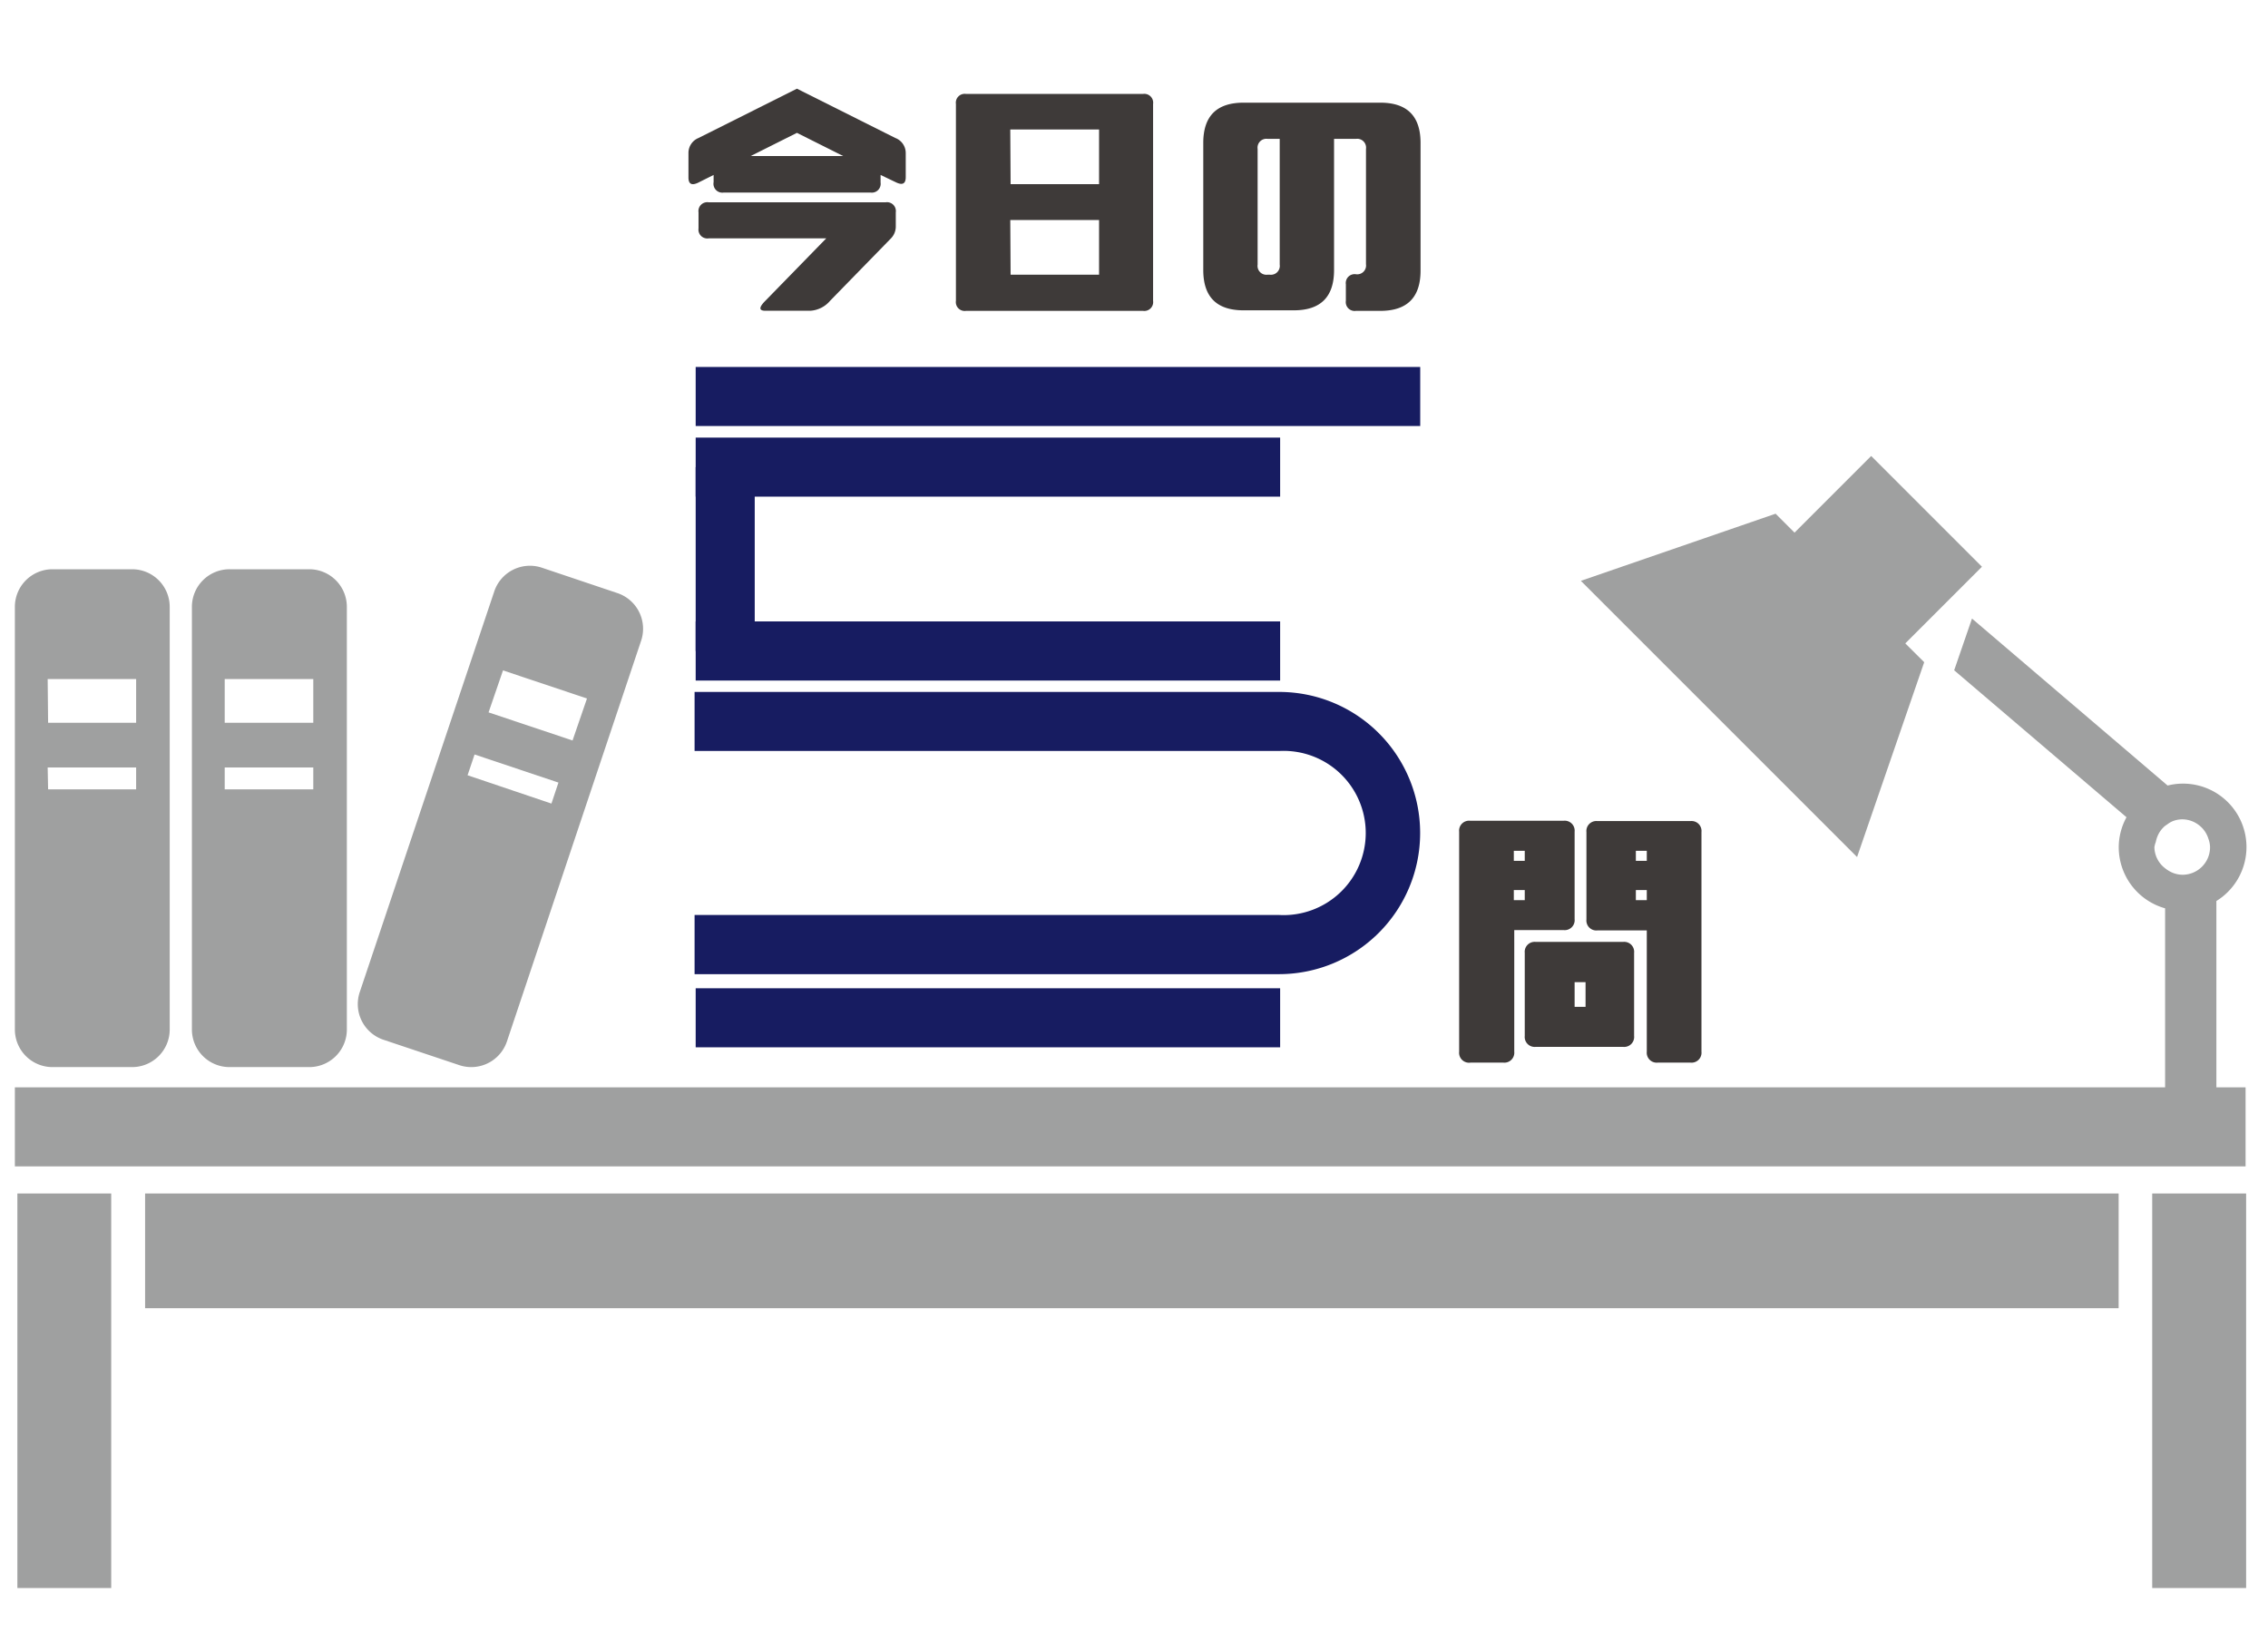
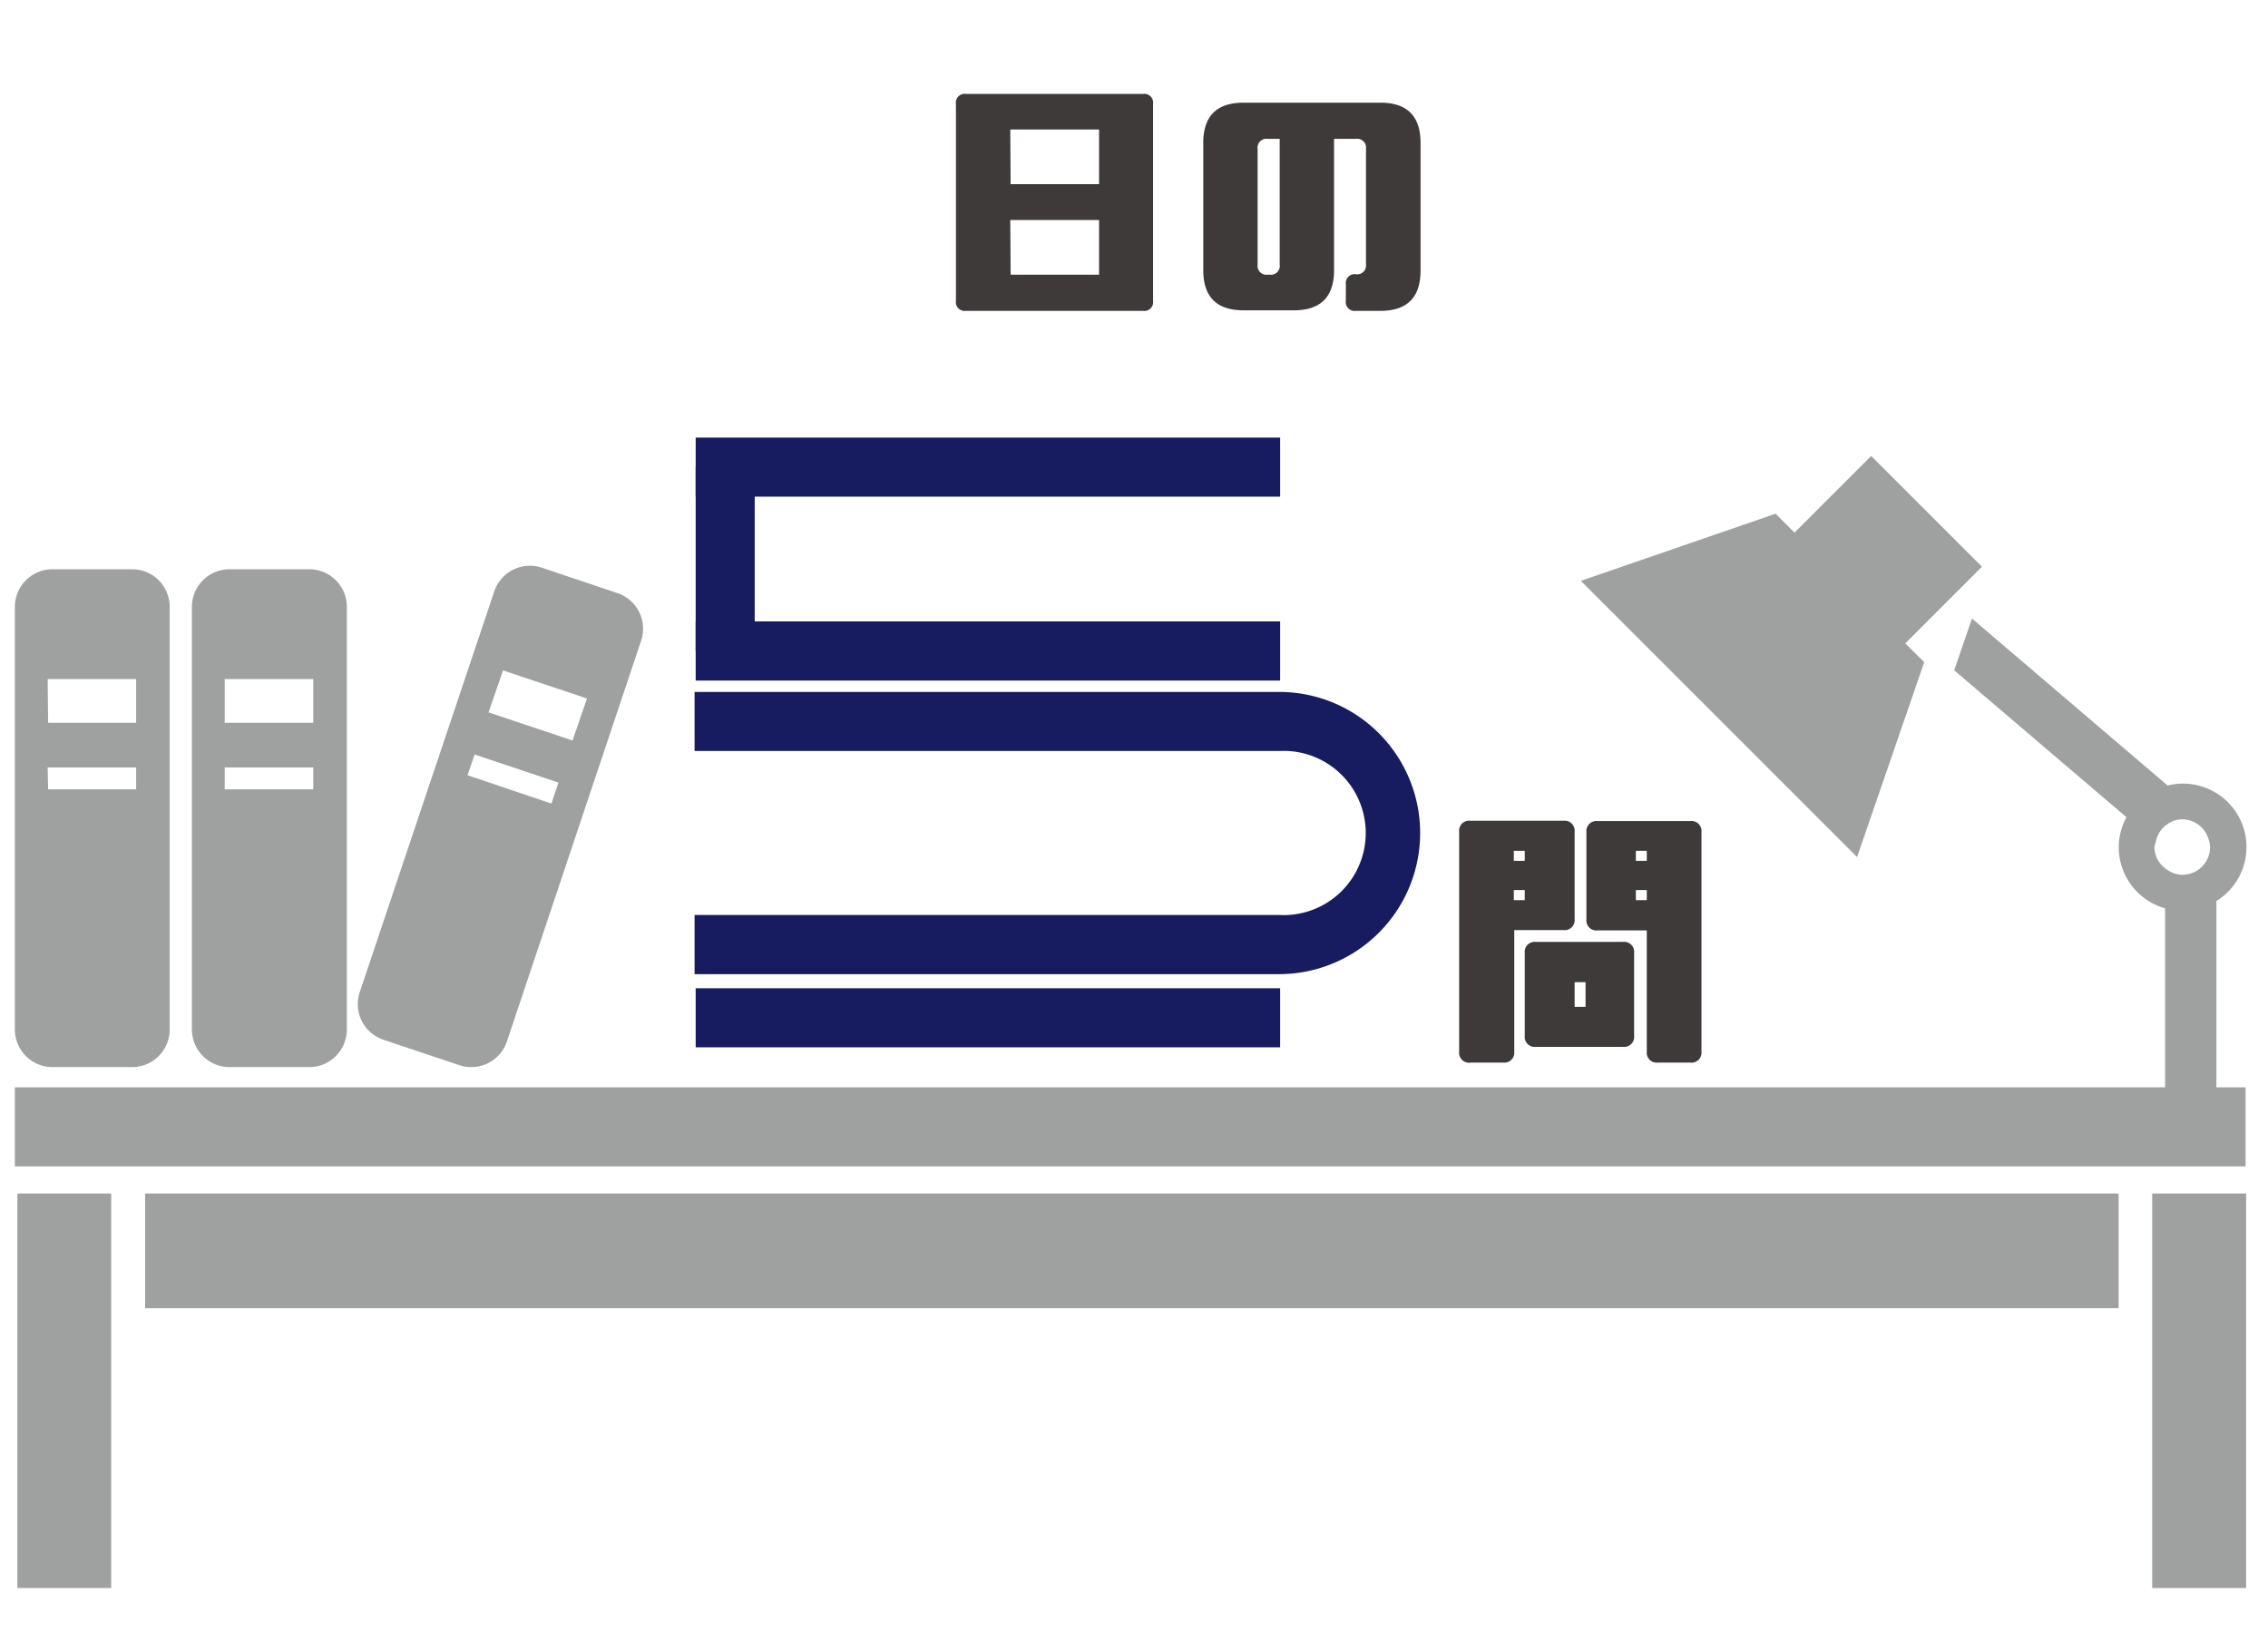
<svg xmlns="http://www.w3.org/2000/svg" id="レイヤー_1" data-name="レイヤー 1" viewBox="0 0 207.41 149.23">
  <defs>
    <style>.cls-1{fill:#3e3a39;}.cls-2{fill:#171c61;}.cls-3{fill:#9fa0a0;}</style>
  </defs>
  <title>アートボード 3</title>
-   <path class="cls-1" d="M65.26,16.66V16l-1.38.69q-.92.46-.92-.46V14a1.47,1.47,0,0,1,.92-1.38l9-4.51,9,4.51A1.47,1.47,0,0,1,82.83,14V16.2q0,.92-.92.46L80.53,16v.69a.81.81,0,0,1-.92.92H66.18A.81.81,0,0,1,65.26,16.66Zm-1.38,4.23V19.42a.81.81,0,0,1,.92-.92H81a.81.81,0,0,1,.92.92V20.7a1.55,1.55,0,0,1-.44,1.1l-5.56,5.7a2.58,2.58,0,0,1-1.82.92H70q-.92,0,0-.92l5.56-5.7H64.8A.81.81,0,0,1,63.88,20.89Zm9-8.74-4.23,2.12h8.46Z" />
  <path class="cls-1" d="M87.42,27.51v-18a.81.81,0,0,1,.92-.92h16.19a.81.81,0,0,1,.92.92v18a.81.81,0,0,1-.92.92H88.34A.81.81,0,0,1,87.42,27.51Zm5-10.67h8.09v-5H92.39Zm0,8.28h8.09v-5H92.39Z" />
  <path class="cls-1" d="M126.23,28.43H124a.81.81,0,0,1-.92-.92V26a.81.81,0,0,1,.92-.92.81.81,0,0,0,.92-.92V13.62a.81.81,0,0,0-.92-.92h-2v12q0,3.68-3.68,3.68h-4.6q-3.68,0-3.68-3.68V13.07q0-3.68,3.68-3.68h12.51q3.68,0,3.68,3.68V24.75Q129.91,28.43,126.23,28.43ZM115.93,12.7a.81.81,0,0,0-.92.92V24.2a.81.81,0,0,0,.92.92h.18a.81.81,0,0,0,.92-.92V12.7Z" />
  <path class="cls-1" d="M133.44,96.18V76.06a.91.91,0,0,1,1-1H143a.91.91,0,0,1,1,1v8a.91.91,0,0,1-1,1h-4.52V96.18a.91.91,0,0,1-1,1h-3A.91.91,0,0,1,133.44,96.18Zm5-17.45h1v-.92h-1Zm0,3.59h1V81.4h-1Zm1,4.82a.91.91,0,0,1,1-1h8a.91.91,0,0,1,1,1v7.6a.91.91,0,0,1-1,1h-8a.91.91,0,0,1-1-1ZM144,89.82v2.26h1V89.82Zm11.6,6.36a.91.91,0,0,1-1,1h-3a.91.91,0,0,1-1-1V85.09h-4.52a.91.91,0,0,1-1-1v-8a.91.91,0,0,1,1-1h8.52a.91.91,0,0,1,1,1Zm-5-18.37h-1v.92h1Zm0,3.59h-1v.92h1Z" />
  <rect class="cls-2" x="63.62" y="40.02" width="53.45" height="5.4" />
  <rect class="cls-2" x="63.62" y="90.38" width="53.45" height="5.4" />
-   <rect class="cls-2" x="63.62" y="33.56" width="66.26" height="5.4" />
  <polyline class="cls-2" points="63.62 62.24 117.07 62.24 117.07 56.83 63.62 56.83" />
  <polyline class="cls-2" points="69.02 59.54 69.02 42.72 63.62 42.72 63.62 59.54" />
  <path class="cls-2" d="M126.1,67.06A12.88,12.88,0,0,0,117,63.28H63.52v5.4H117a7.51,7.51,0,1,1,0,15H63.52v5.41H117a12.91,12.91,0,0,0,9.13-22Z" />
  <path class="cls-3" d="M17.55,55.5V94.15A3.44,3.44,0,0,0,21,97.59h7.28a3.44,3.44,0,0,0,3.44-3.44V55.5a3.44,3.44,0,0,0-3.44-3.44H21A3.44,3.44,0,0,0,17.55,55.5Zm3,14.69h8.1v2h-8.1Zm0-8.09h8.1v4h-8.1Z" />
  <path class="cls-3" d="M1.36,55.5V94.15A3.44,3.44,0,0,0,4.8,97.59h7.28a3.44,3.44,0,0,0,3.44-3.44V55.5a3.44,3.44,0,0,0-3.44-3.44H4.8A3.44,3.44,0,0,0,1.36,55.5Zm3,14.69h8.09v2H4.4Zm0-8.09h8.09v4H4.4Z" />
  <path class="cls-3" d="M35.07,95.09,42,97.41a3.44,3.44,0,0,0,4.36-2.17L58.63,58.6a3.44,3.44,0,0,0-2.17-4.36l-6.9-2.32a3.44,3.44,0,0,0-4.36,2.17L32.9,90.73A3.44,3.44,0,0,0,35.07,95.09ZM52.36,67.72l-7.68-2.57L46,61.31l7.68,2.57ZM42.76,70.9,43.4,69l7.67,2.57-.64,1.92Z" />
  <path class="cls-3" d="M193.26,99.44H1.36v7.23h204V99.44H193.26Z" />
  <polygon class="cls-3" points="196.82 116.19 196.82 145.23 205.41 145.23 205.41 109.15 196.82 109.15 196.82 116.19" />
  <polygon class="cls-3" points="1.59 145.23 10.17 145.23 10.17 116.19 10.17 109.15 1.59 109.15 1.59 145.23" />
  <rect class="cls-3" x="13.27" y="109.15" width="180.48" height="10.49" />
  <path class="cls-3" d="M202.69,99.69V82.4a5.8,5.8,0,0,0-4.46-10.56L180.34,56.57l-1.63,4.73,15.76,13.44a5.75,5.75,0,0,0-.71,2.73A5.81,5.81,0,0,0,198,83.07V99.69ZM197.15,77h0a2.66,2.66,0,0,1,.3-.82h0a2.51,2.51,0,0,1,.51-.62,2.65,2.65,0,0,1,.23-.16,2.3,2.3,0,0,1,.48-.29,2.47,2.47,0,0,1,.91-.18,2.53,2.53,0,0,1,.93.19,2.61,2.61,0,0,1,.76.49h0a2.46,2.46,0,0,1,.68,1.07h0a2.4,2.4,0,0,1,.16.77A2.52,2.52,0,0,1,199.58,80a2.47,2.47,0,0,1-.86-.17,2.81,2.81,0,0,1-.7-.41h0a2.48,2.48,0,0,1-1-1.94A2.29,2.29,0,0,1,197.15,77Z" />
  <polygon class="cls-3" points="175.97 60.56 169.83 78.38 144.57 53.12 162.38 46.98 164.11 48.71 171.12 41.7 181.25 51.83 174.24 58.84 175.97 60.56" />
</svg>